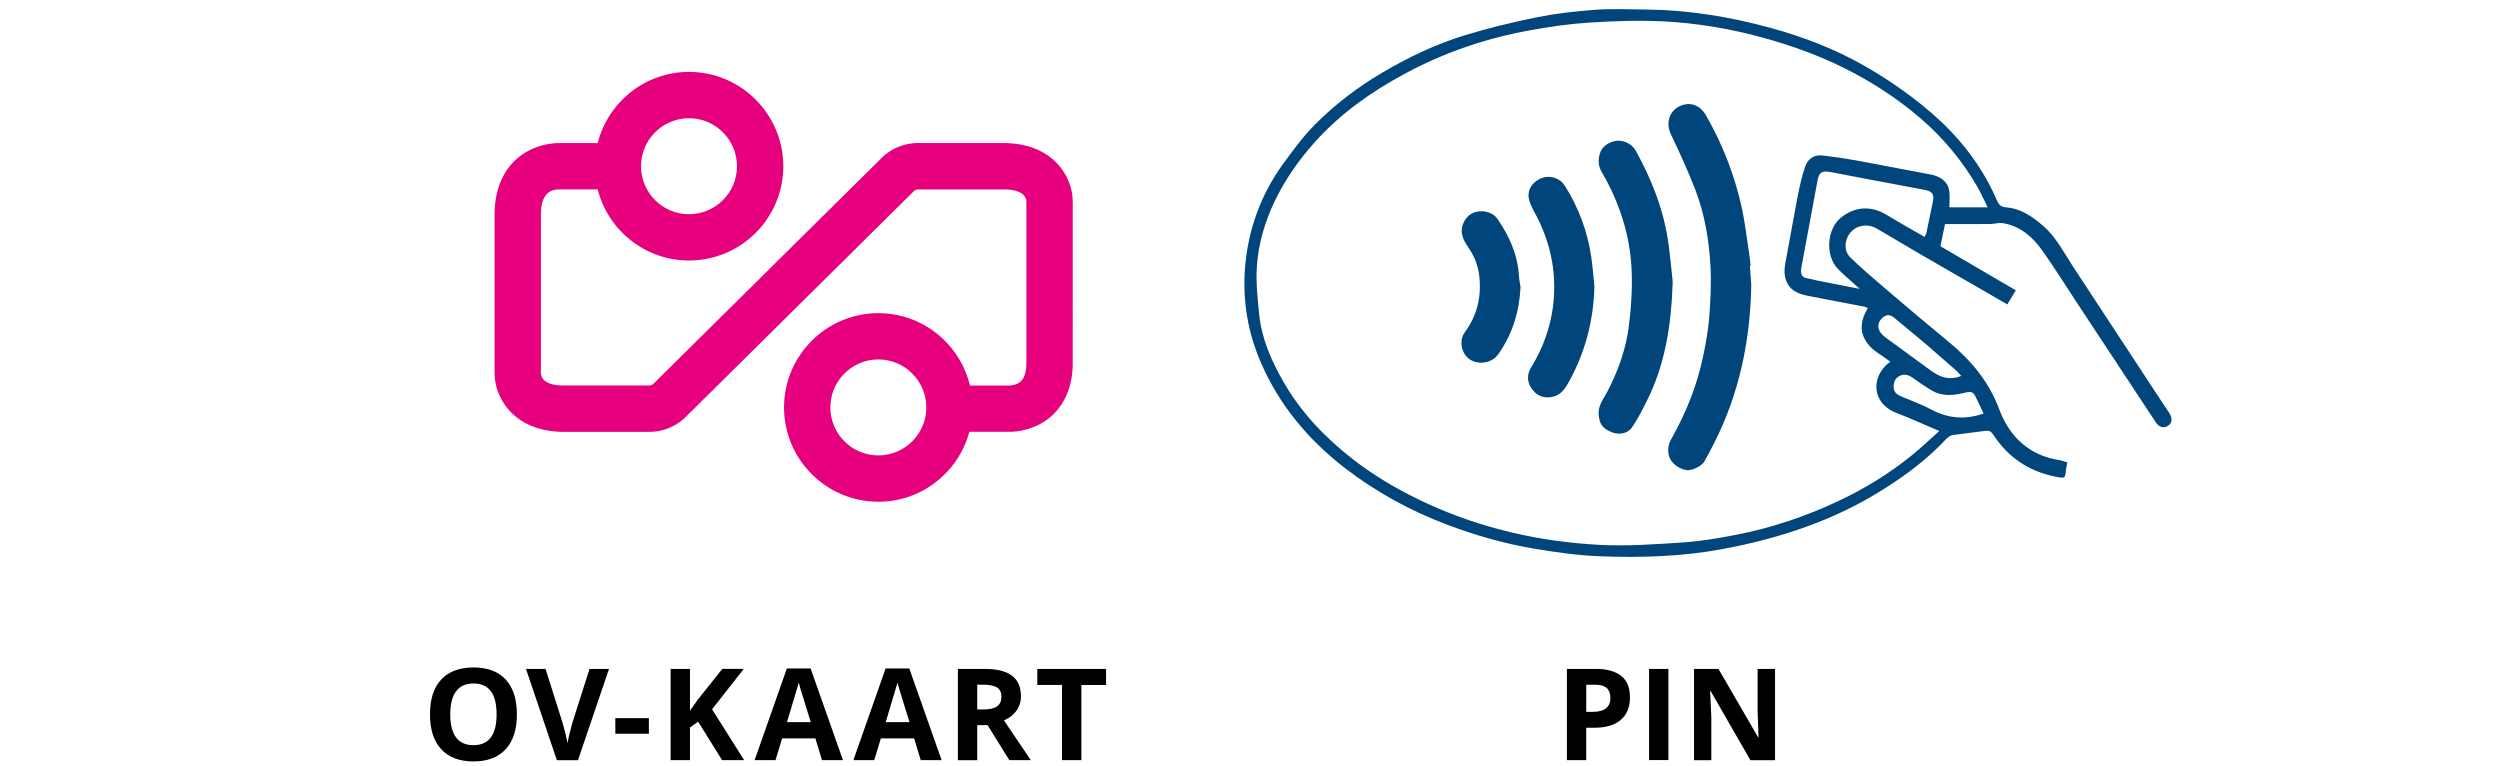
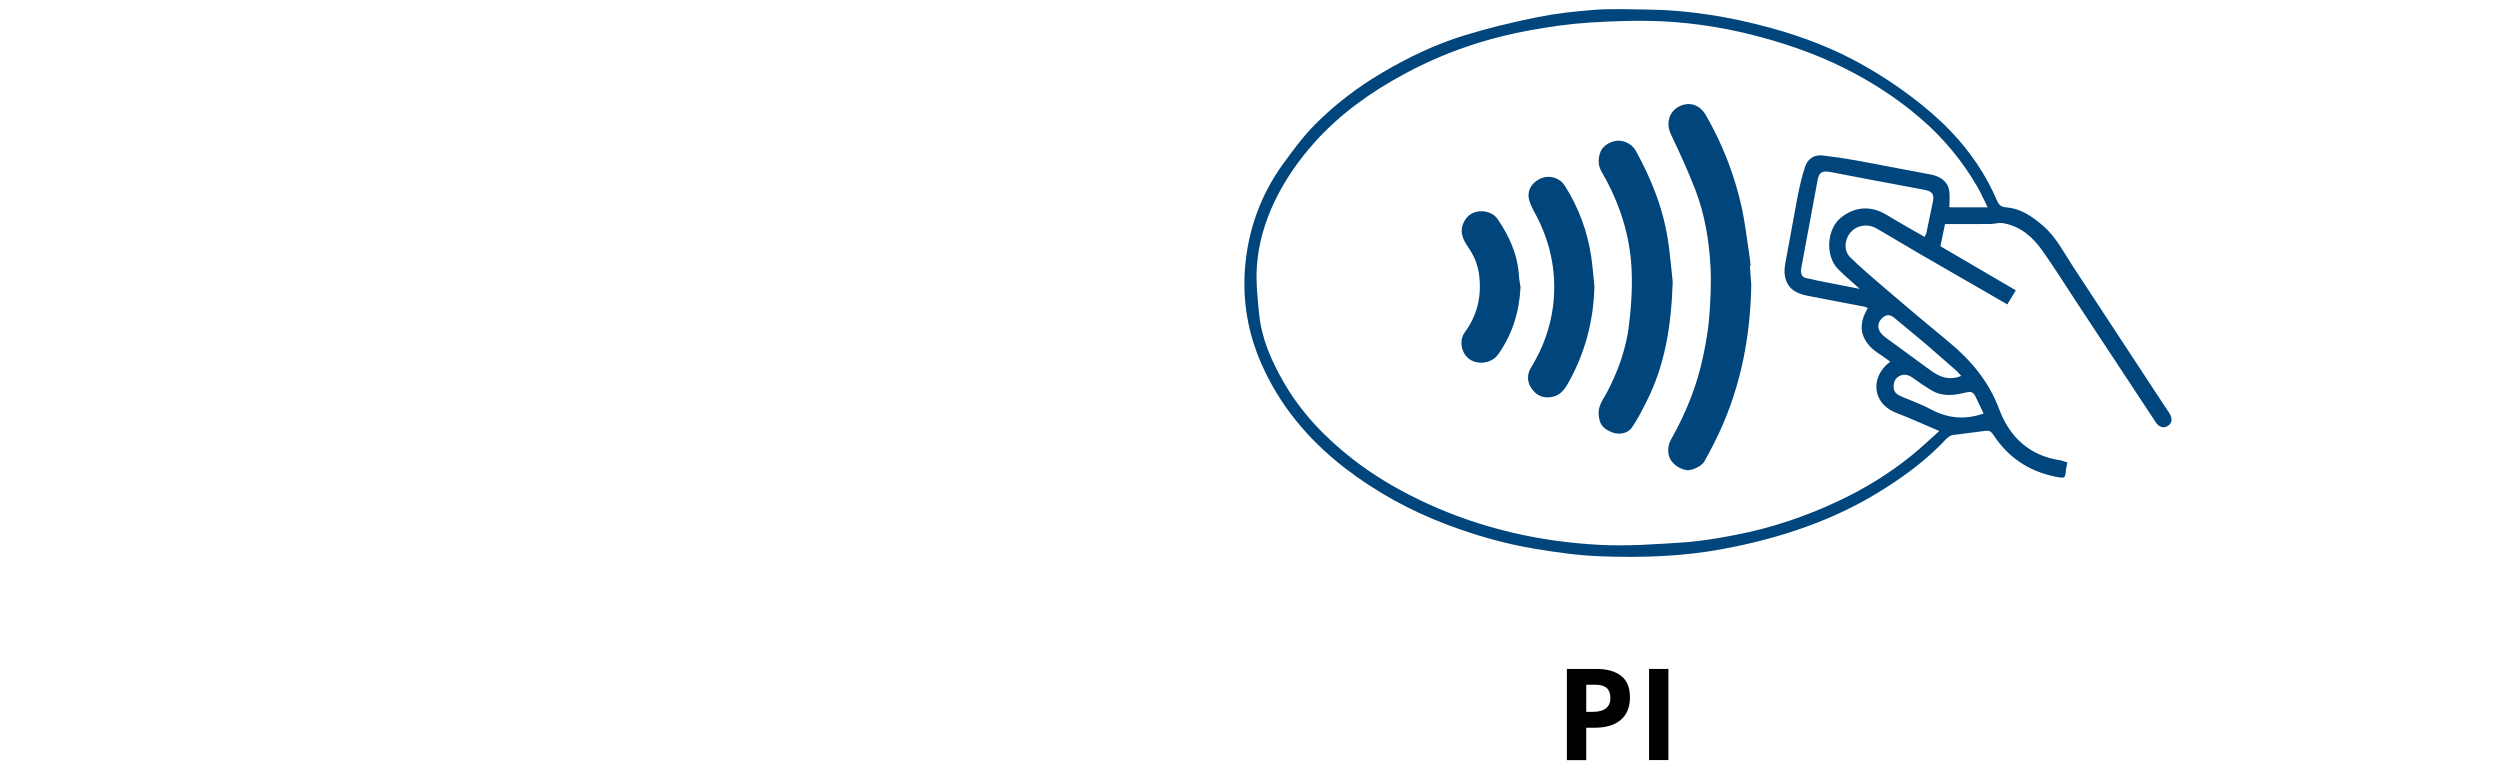
<svg xmlns="http://www.w3.org/2000/svg" version="1.1" id="Layer_1" x="0px" y="0px" width="284px" height="87px" viewBox="0 0 284 87" enable-background="new 0 0 284 87" xml:space="preserve">
-   <path fill="#E6007E" d="M114.301,16.252h-9.775c-0.671-0.034-2.495,0.024-4.166,1.486L74.21,43.618  c-0.135,0.118-0.273,0.157-0.359,0.17L63.822,43.79c-1.886-0.052-2.333-0.801-2.375-1.342V24.363c0-1.868,0.674-2.829,2.027-2.85  h4.423c1.177,4.639,5.374,8.082,10.373,8.082c5.907,0,10.713-4.806,10.713-10.71S84.179,8.169,78.27,8.169  c-4.998,0-9.195,3.444-10.373,8.082l-4.346,0.001c-0.299-0.007-2.986-0.028-5.087,2.012c-1.04,1.012-2.278,2.887-2.278,6.096v18.085  c0,2.568,1.994,6.451,7.562,6.613h9.775c0.072,0.004,0.16,0.004,0.256,0.004c1.441-0.007,2.83-0.537,3.91-1.49l26.152-25.881  c0.135-0.116,0.274-0.156,0.356-0.17h10.029c1.885,0.052,2.334,0.799,2.375,1.342l0.001,18.146c0.017,0.736-0.07,1.725-0.583,2.26  c-0.485,0.504-1.272,0.526-1.31,0.526h-4.521c-1.129-4.706-5.362-8.22-10.408-8.22c-5.912,0.009-10.704,4.799-10.714,10.71  c0.009,5.914,4.801,10.705,10.714,10.715c4.948,0,9.113-3.379,10.337-7.945h4.615c0.578,0,3.051-0.119,4.979-2.037  c1.024-1.02,2.23-2.912,2.151-6.074V22.857c0-2.57-1.996-6.449-7.562-6.603L114.301,16.252z M78.27,13.431  c3.01,0.004,5.45,2.443,5.453,5.454c-0.004,3.01-2.443,5.449-5.453,5.453c-3.009-0.005-5.448-2.443-5.452-5.453  C72.821,15.875,75.26,13.436,78.27,13.431z M99.78,51.736c-3.01-0.004-5.449-2.443-5.453-5.453c0.004-3.01,2.443-5.449,5.453-5.453  c3.009,0.005,5.446,2.443,5.451,5.453C105.227,49.292,102.79,51.73,99.78,51.736z" />
  <path fill="#00457C" d="M234.855,52.517l-0.146,0.72c-0.098,1.132-0.094,1.134-1.254,0.901c-3.008-0.603-5.349-2.204-7.021-4.759  c-0.251-0.383-0.474-0.488-0.899-0.432l-3.736,0.478c-0.489,0.108-0.904,0.659-1.303,1.06c-2.139,2.154-4.579,3.906-7.164,5.482  c-2.526,1.543-5.197,2.8-7.975,3.812c-3.18,1.164-6.444,1.998-9.779,2.613c-4.564,0.842-9.163,0.974-13.768,0.805  c-2.507-0.092-5.016-0.448-7.494-0.863c-3.427-0.57-6.766-1.531-10.018-2.766c-4.135-1.572-7.982-3.676-11.484-6.371  c-4.128-3.182-7.411-7.066-9.519-11.873c-1.536-3.482-2.162-7.147-1.858-10.921c0.349-4.332,1.795-8.316,4.363-11.843  c1.116-1.531,2.252-3.076,3.583-4.412c2.265-2.278,4.813-4.226,7.595-5.865c2.983-1.761,6.094-3.256,9.396-4.268  c2.679-0.822,5.414-1.485,8.161-2.039c2.181-0.441,4.408-0.701,6.631-0.862c1.936-0.14,3.89-0.05,5.838-0.03  c4.797,0.05,9.487,0.813,14.109,2.079c3.707,1.014,7.277,2.378,10.613,4.276c1.84,1.047,3.634,2.211,5.324,3.487  c1.617,1.215,3.177,2.542,4.571,4c2.209,2.307,3.995,4.949,5.255,7.898c0.24,0.571,0.6,0.708,1.034,0.738  c1.687,0.126,2.956,1.052,4.174,2.084c1.503,1.283,2.37,3.062,3.437,4.675l9.568,14.574l1.332,2.01  c0.395,0.604,0.344,1.139-0.115,1.451c-0.504,0.344-1.021,0.199-1.422-0.399l-9.015-13.672c-1.288-1.954-2.528-3.945-3.884-5.851  c-1.095-1.543-2.499-2.757-4.453-3.082c-0.476-0.08-0.988,0.094-1.482,0.098l-5.097,0.005l-0.521,2.521l8.564,5.004l-0.962,1.603  l-3.019-1.745l-6.626-3.819l-5.076-2.987c-1.503-0.948-3.227-0.17-3.592,1.359c-0.185,0.77,0.023,1.402,0.488,1.866  c1.207,1.181,2.508,2.269,3.785,3.374l3.652,3.106l3.764,3.131c2.506,2.074,4.523,4.479,5.688,7.594  c1.204,3.225,3.472,5.328,7.013,5.84c0.093,0.014,0.181,0.06,0.271,0.086l0.48,0.148 M225.807,23.583  c-0.413-0.837-0.744-1.617-1.165-2.344c-1.693-2.929-3.867-5.553-6.431-7.761c-2.272-1.968-4.742-3.624-7.374-5.053  c-3.462-1.879-7.134-3.23-10.935-4.245c-3.604-0.965-7.279-1.573-10.996-1.753c-2.771-0.135-5.564-0.037-8.335,0.137  c-2.218,0.138-4.435,0.456-6.612,0.85c-5.065,0.901-9.895,2.535-14.428,4.989c-3.787,2.047-7.251,4.492-10.146,7.718  c-1.834,2.042-3.383,4.251-4.568,6.713c-1.138,2.371-1.87,4.872-2.041,7.474c-0.115,1.77,0.085,3.572,0.26,5.351  c0.275,2.81,1.406,5.358,2.791,7.762c1.985,3.449,4.705,6.292,7.839,8.732c2.625,2.041,5.486,3.688,8.515,5.072  c6.188,2.828,12.724,4.309,19.467,4.666c3.164,0.174,6.361-0.064,9.531-0.271c2.001-0.13,4.007-0.474,5.971-0.854  c4.107-0.787,8.032-2.119,11.803-3.902c2.918-1.379,5.658-3.064,8.172-5.096c1.068-0.863,2.068-1.804,3.179-2.806l-3.38-1.458  c-0.881-0.389-1.883-0.639-2.611-1.227c-1.68-1.357-1.532-3.741,0.414-5.188l-0.451-0.34c-0.631-0.469-1.355-0.848-1.867-1.42  c-1.182-1.316-1.204-2.703-0.221-4.325c-0.13-0.058-0.254-0.144-0.4-0.168l-6.268-1.202c-1.02-0.208-2.021-0.471-2.537-1.568  c-0.453-0.964-0.219-1.9-0.046-2.853l1.232-6.688c0.242-1.225,0.501-2.459,0.905-3.635c0.287-0.835,1.014-1.34,1.959-1.234  c1.291,0.15,2.578,0.343,3.857,0.571l8.491,1.607c0.972,0.2,1.857,0.705,2.046,1.815c0.102,0.598,0.018,1.229,0.018,1.876  c0.034,0.003,0.15,0.026,0.268,0.026l4.108,0.003 M211.277,32.823c-0.922-0.837-1.739-1.503-2.48-2.264  c-1.469-1.503-1.283-4.522,0.32-5.824s3.464-1.389,5.21-0.324c1.403,0.862,2.859,1.663,4.309,2.502  c0.1-0.201,0.181-0.355,0.215-0.514l0.722-3.467c0.185-0.941-0.083-1.215-1.109-1.398l-6.612-1.242l-3.968-0.762  c-0.901-0.155-1.247,0.084-1.397,0.88l-1.863,10.049c-0.106,0.587,0.005,1.103,0.769,1.18c0.321,0.032,0.635,0.15,0.952,0.213  l4.946,0.972 M225.332,46.977c-0.334-0.707-0.637-1.402-0.988-2.068c-0.093-0.178-0.334-0.385-0.5-0.387  c-0.365-0.002-0.732,0.125-1.098,0.198c-1.164,0.232-2.309,0.255-3.36-0.394c-0.724-0.444-1.433-0.922-2.118-1.421  c-0.501-0.361-0.994-0.454-1.522-0.173c-0.483,0.261-0.645,0.718-0.628,1.26c0.017,0.609,0.42,0.854,0.904,1.059  c1.129,0.477,2.29,0.896,3.368,1.471c1.912,1.02,3.854,1.182,5.952,0.455 M222.793,42.706c-0.24-0.255-0.418-0.478-0.628-0.664  l-3.452-3.013l-3.529-2.933c-0.431-0.353-0.865-0.423-1.334,0.006c-0.733,0.669-0.604,1.549,0.348,2.237l5.098,3.721  C220.326,42.826,221.404,43.262,222.793,42.706 M198.785,30.212l0.16,2.136c-0.103,6.312-1.355,12.36-4.234,18.019  c-0.354,0.693-0.721,1.381-1.098,2.061c-0.292,0.529-1.447,1.076-2.028,0.979c-0.981-0.162-1.833-0.901-2.006-1.673  c-0.144-0.651-0.062-1.254,0.266-1.838c1.703-3.004,2.968-6.171,3.66-9.554c0.292-1.433,0.558-2.88,0.667-4.334  c0.144-1.904,0.24-3.83,0.139-5.735c-0.16-2.956-0.642-5.887-1.703-8.665c-0.829-2.154-1.798-4.258-2.789-6.344  c-0.605-1.278-0.197-2.567,0.9-3.152c1.185-0.628,2.385-0.215,3.068,0.972c1.891,3.282,3.249,6.771,4.068,10.46  c0.366,1.656,0.557,3.354,0.816,5.033c0.085,0.539,0.137,1.082,0.205,1.625l-0.083,0.01 M190.021,32.019  c-0.17,5.092-0.901,9.525-3.003,13.651c-0.501,0.988-1.002,1.984-1.634,2.899c-0.461,0.687-1.473,0.85-2.248,0.547  c-1.094-0.431-1.438-0.97-1.527-1.978c-0.092-1.021,0.502-1.76,0.93-2.544c1.282-2.425,2.189-4.979,2.517-7.682  c0.263-2.171,0.403-4.388,0.278-6.569c-0.2-3.5-1.223-6.816-2.875-9.918c-0.373-0.7-0.905-1.325-0.85-2.226  c0.07-1.138,0.576-1.832,1.764-2.159c0.857-0.237,1.977,0.228,2.439,1.06c1.859,3.35,3.236,6.875,3.744,10.696  c0.208,1.578,0.35,3.163,0.465,4.232 M181.124,32.586c-0.104,3.907-1.072,7.541-2.976,10.928c-0.423,0.752-0.919,1.441-1.932,1.596  c-1.048,0.162-1.758-0.27-2.278-1.052c-0.476-0.714-0.469-1.555-0.022-2.279c1.318-2.15,2.18-4.468,2.504-6.953  c0.443-3.507-0.16-6.886-1.76-10.064c-0.325-0.647-0.725-1.277-0.928-1.963c-0.325-1.095,0.24-2.074,1.322-2.54  c0.951-0.401,2.118-0.085,2.691,0.813c1.571,2.459,2.602,5.226,3.021,8.113c0.166,1.126,0.246,2.268,0.367,3.402 M172.735,32.619  c-0.147,2.806-0.927,5.38-2.571,7.671c-0.688,0.959-2.234,1.205-3.211,0.526c-0.957-0.661-1.25-2.122-0.531-3.101  c1.377-1.876,1.87-3.978,1.637-6.247c-0.113-1.177-0.527-2.305-1.203-3.276c-0.688-0.987-1.185-1.989-0.426-3.206  c0.864-1.403,2.936-1.182,3.654-0.155c1.373,1.964,2.324,4.095,2.47,6.529c0.027,0.425,0.12,0.846,0.183,1.271" />
-   <path d="M58.718,81.158c0,1.717-0.426,3.035-1.276,3.957s-2.071,1.383-3.66,1.383c-1.589,0-2.81-0.461-3.66-1.383  s-1.276-2.244-1.276-3.971c0-1.728,0.427-3.047,1.28-3.955s2.077-1.365,3.671-1.365c1.594,0,2.813,0.459,3.657,1.375  C58.298,78.116,58.718,79.438,58.718,81.158L58.718,81.158z M51.15,81.158c0,1.158,0.221,2.031,0.659,2.617  c0.439,0.588,1.097,0.879,1.972,0.879c1.753,0,2.632-1.164,2.632-3.506c0-2.337-0.872-3.505-2.618-3.505  c-0.875,0-1.533,0.296-1.979,0.885s-0.667,1.462-0.667,2.62V81.158z M66.964,75.988h2.22l-3.526,10.369h-2.399l-3.506-10.369h2.22  l1.951,6.172l0.336,1.272l0.217,1.001c0.052-0.436,0.23-1.195,0.531-2.283l1.966-6.172L66.964,75.988z M69.902,83.35v-1.773h3.809  v1.773H69.902z M84.524,86.348h-2.497l-2.717-4.367l-0.929,0.666v3.701h-2.198V75.988h2.199v4.746l0.866-1.223l2.809-3.526h2.441  l-3.607,4.589l3.645,5.781L84.524,86.348z M93.378,86.348l-0.751-2.467h-3.779l-0.751,2.467h-2.37l3.66-10.412h2.697l3.674,10.412  h-2.37H93.378z M92.102,82.035l-1.172-3.793l-0.188-0.695l-1.34,4.488h2.702H92.102z M104.596,86.348l-0.751-2.467h-3.78  l-0.751,2.467h-2.369l3.66-10.412h2.688l3.674,10.412H104.596z M103.318,82.035l-1.172-3.793l-0.188-0.695l-1.34,4.488H103.318  L103.318,82.035z M111.013,82.381v3.977h-2.197V75.988h3.022c1.41,0,2.452,0.256,3.128,0.771s1.015,1.303,1.015,2.336  c0.009,0.583-0.168,1.152-0.504,1.629c-0.337,0.476-0.802,0.848-1.426,1.117l3.05,4.508h-2.441l-2.475-3.977h-1.169L111.013,82.381z   M111.013,80.592h0.709c0.695,0,1.208-0.115,1.539-0.348s0.497-0.596,0.497-1.102s-0.168-0.842-0.507-1.049  c-0.338-0.208-0.861-0.312-1.571-0.312h-0.667v2.802V80.592z M122.842,86.348h-2.199v-8.539h-2.805v-1.82h7.81v1.83h-2.805V86.348z" />
  <path d="M185.16,79.221c0,1.117-0.348,1.971-1.045,2.562s-1.689,0.887-2.977,0.887h-0.941v3.679h-2.199V75.988h3.312  c1.258,0,2.204,0.271,2.869,0.801c0.666,0.531,0.982,1.35,0.982,2.422L185.16,79.221z M180.195,80.867h0.724  c0.676,0,1.183-0.134,1.518-0.4c0.336-0.267,0.503-0.657,0.503-1.168c0-0.512-0.141-0.896-0.421-1.143s-0.722-0.371-1.322-0.371h-1  v3.08L180.195,80.867z M187.332,86.357V75.988h2.199v10.359h-2.199V86.357z" />
  <g>
-     <path id="B_2_" d="M201.652,86.357h-2.806l-4.512-7.844h-0.063l0.135,2.965v4.879h-1.964V75.988h2.775l4.505,7.768h0.05   l-0.106-2.859v-4.909h1.98v10.37H201.652z" />
-   </g>
+     </g>
</svg>